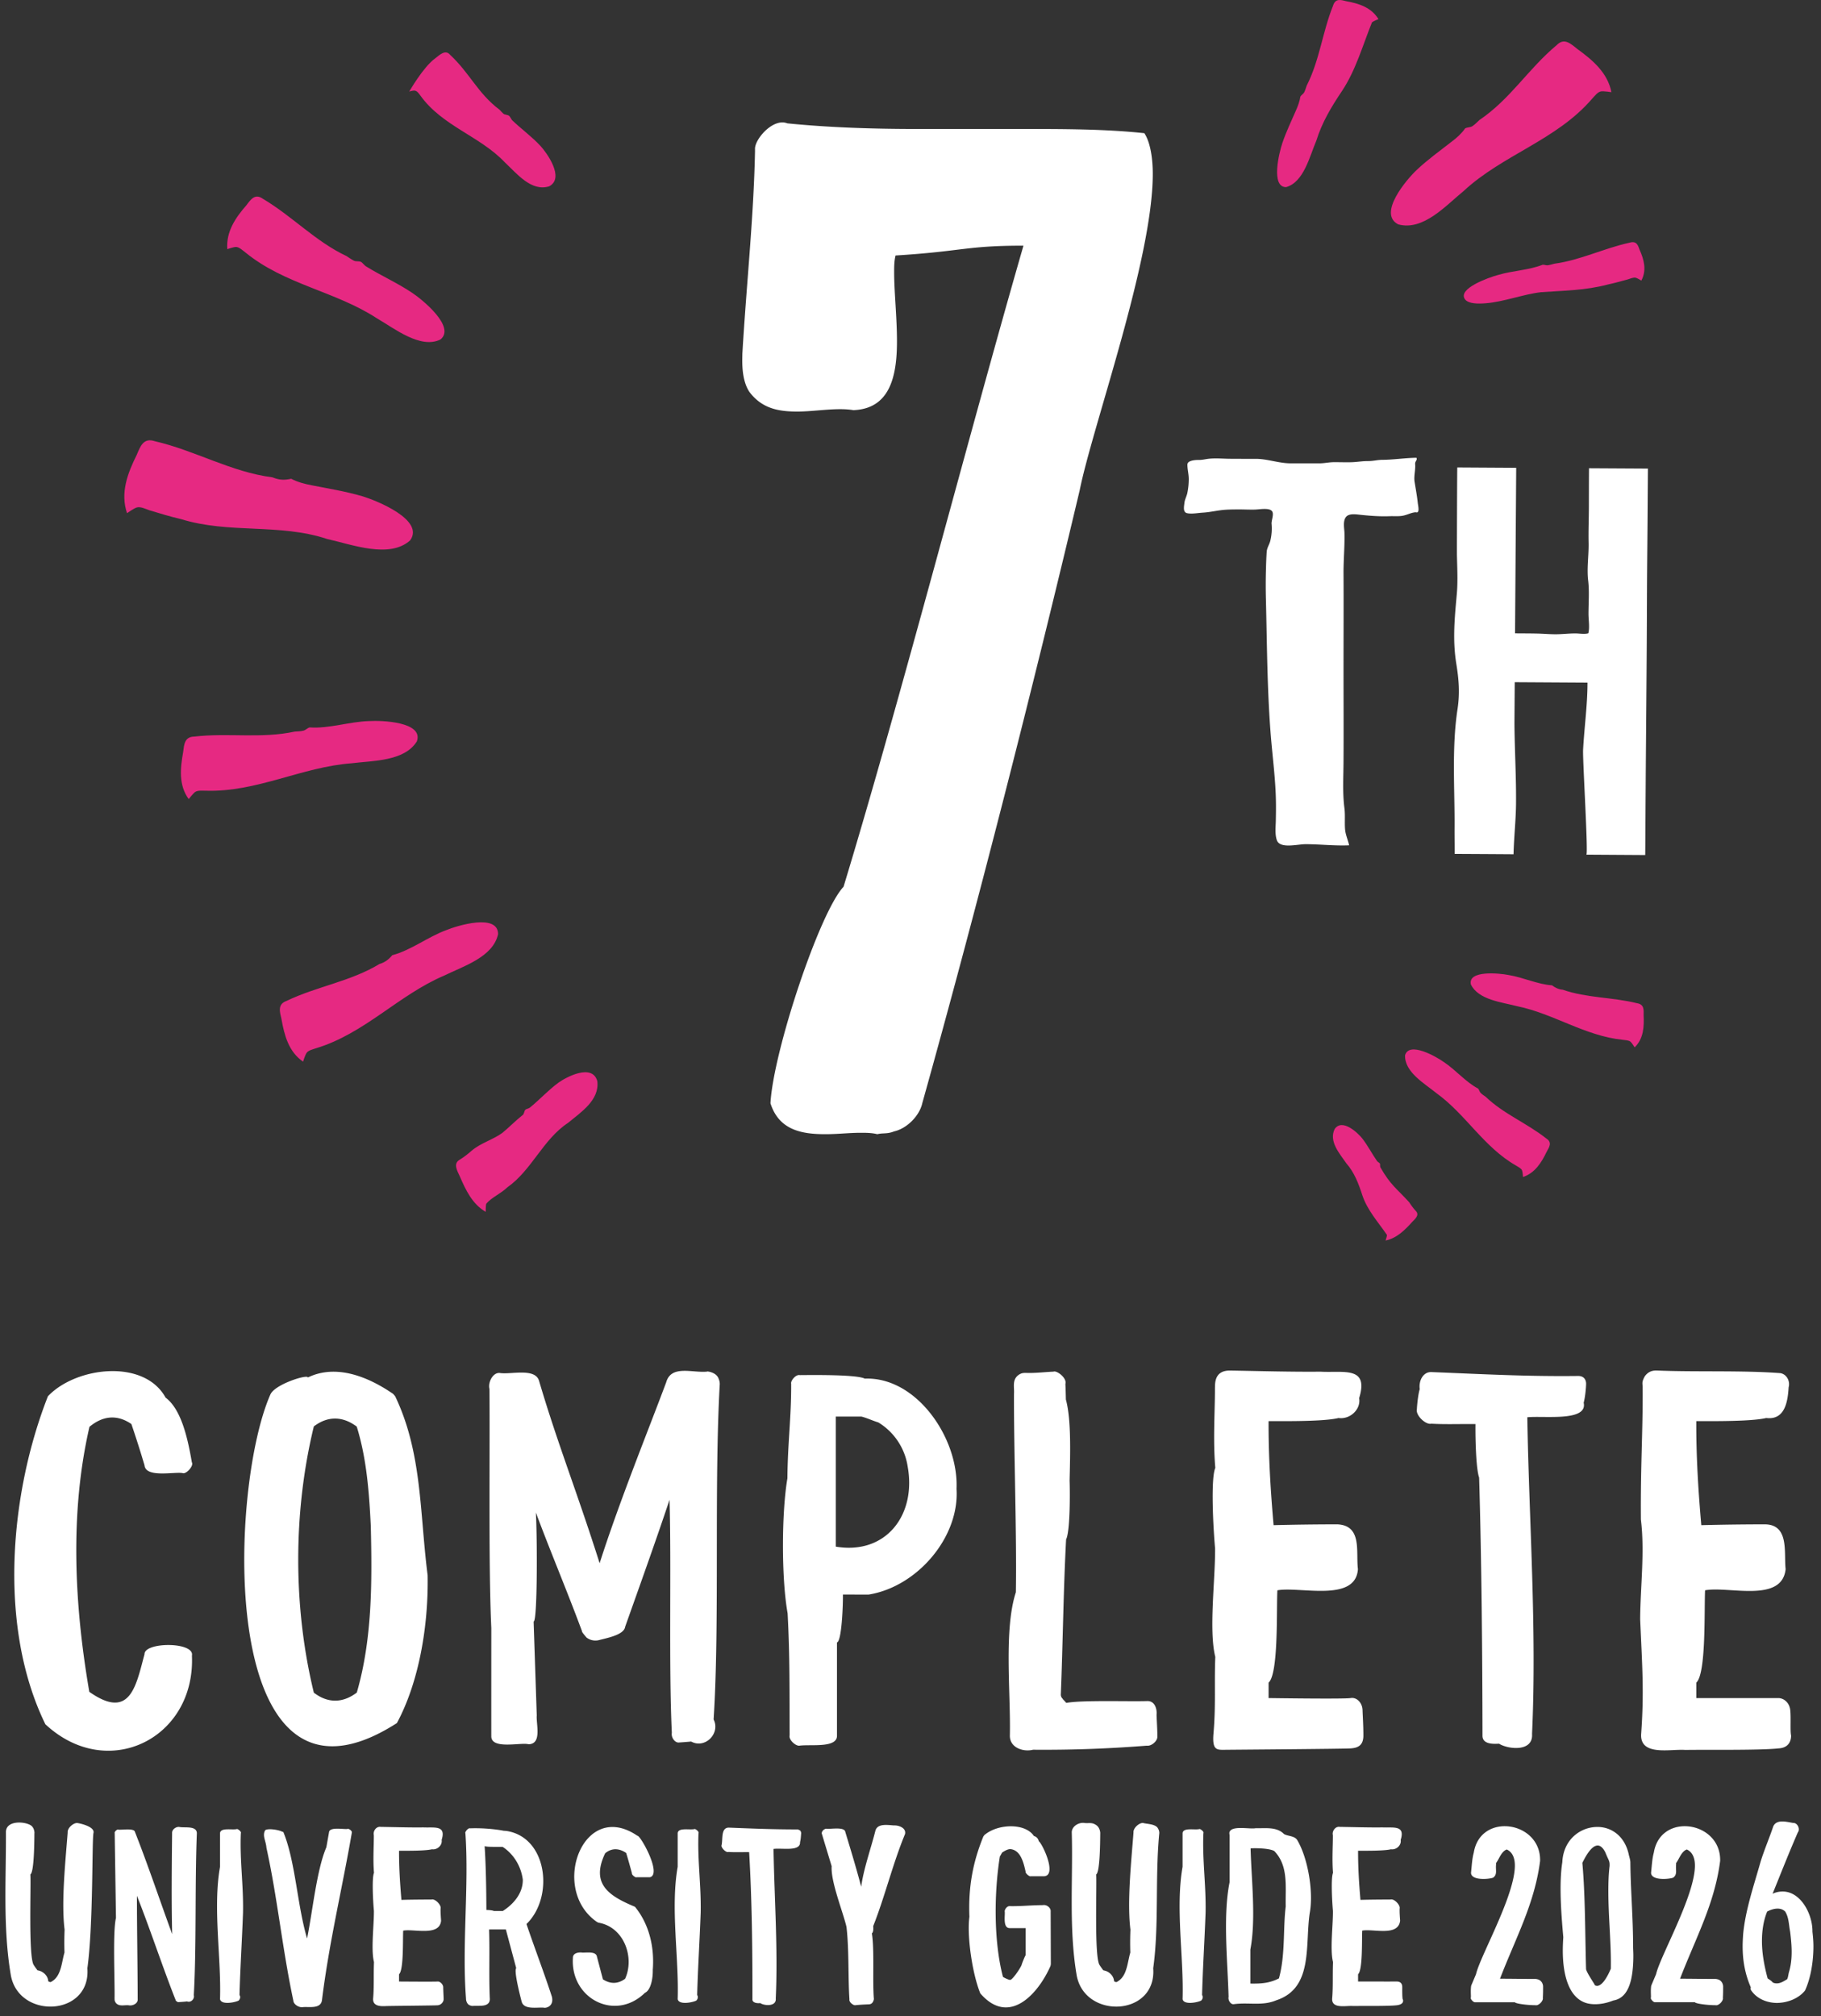
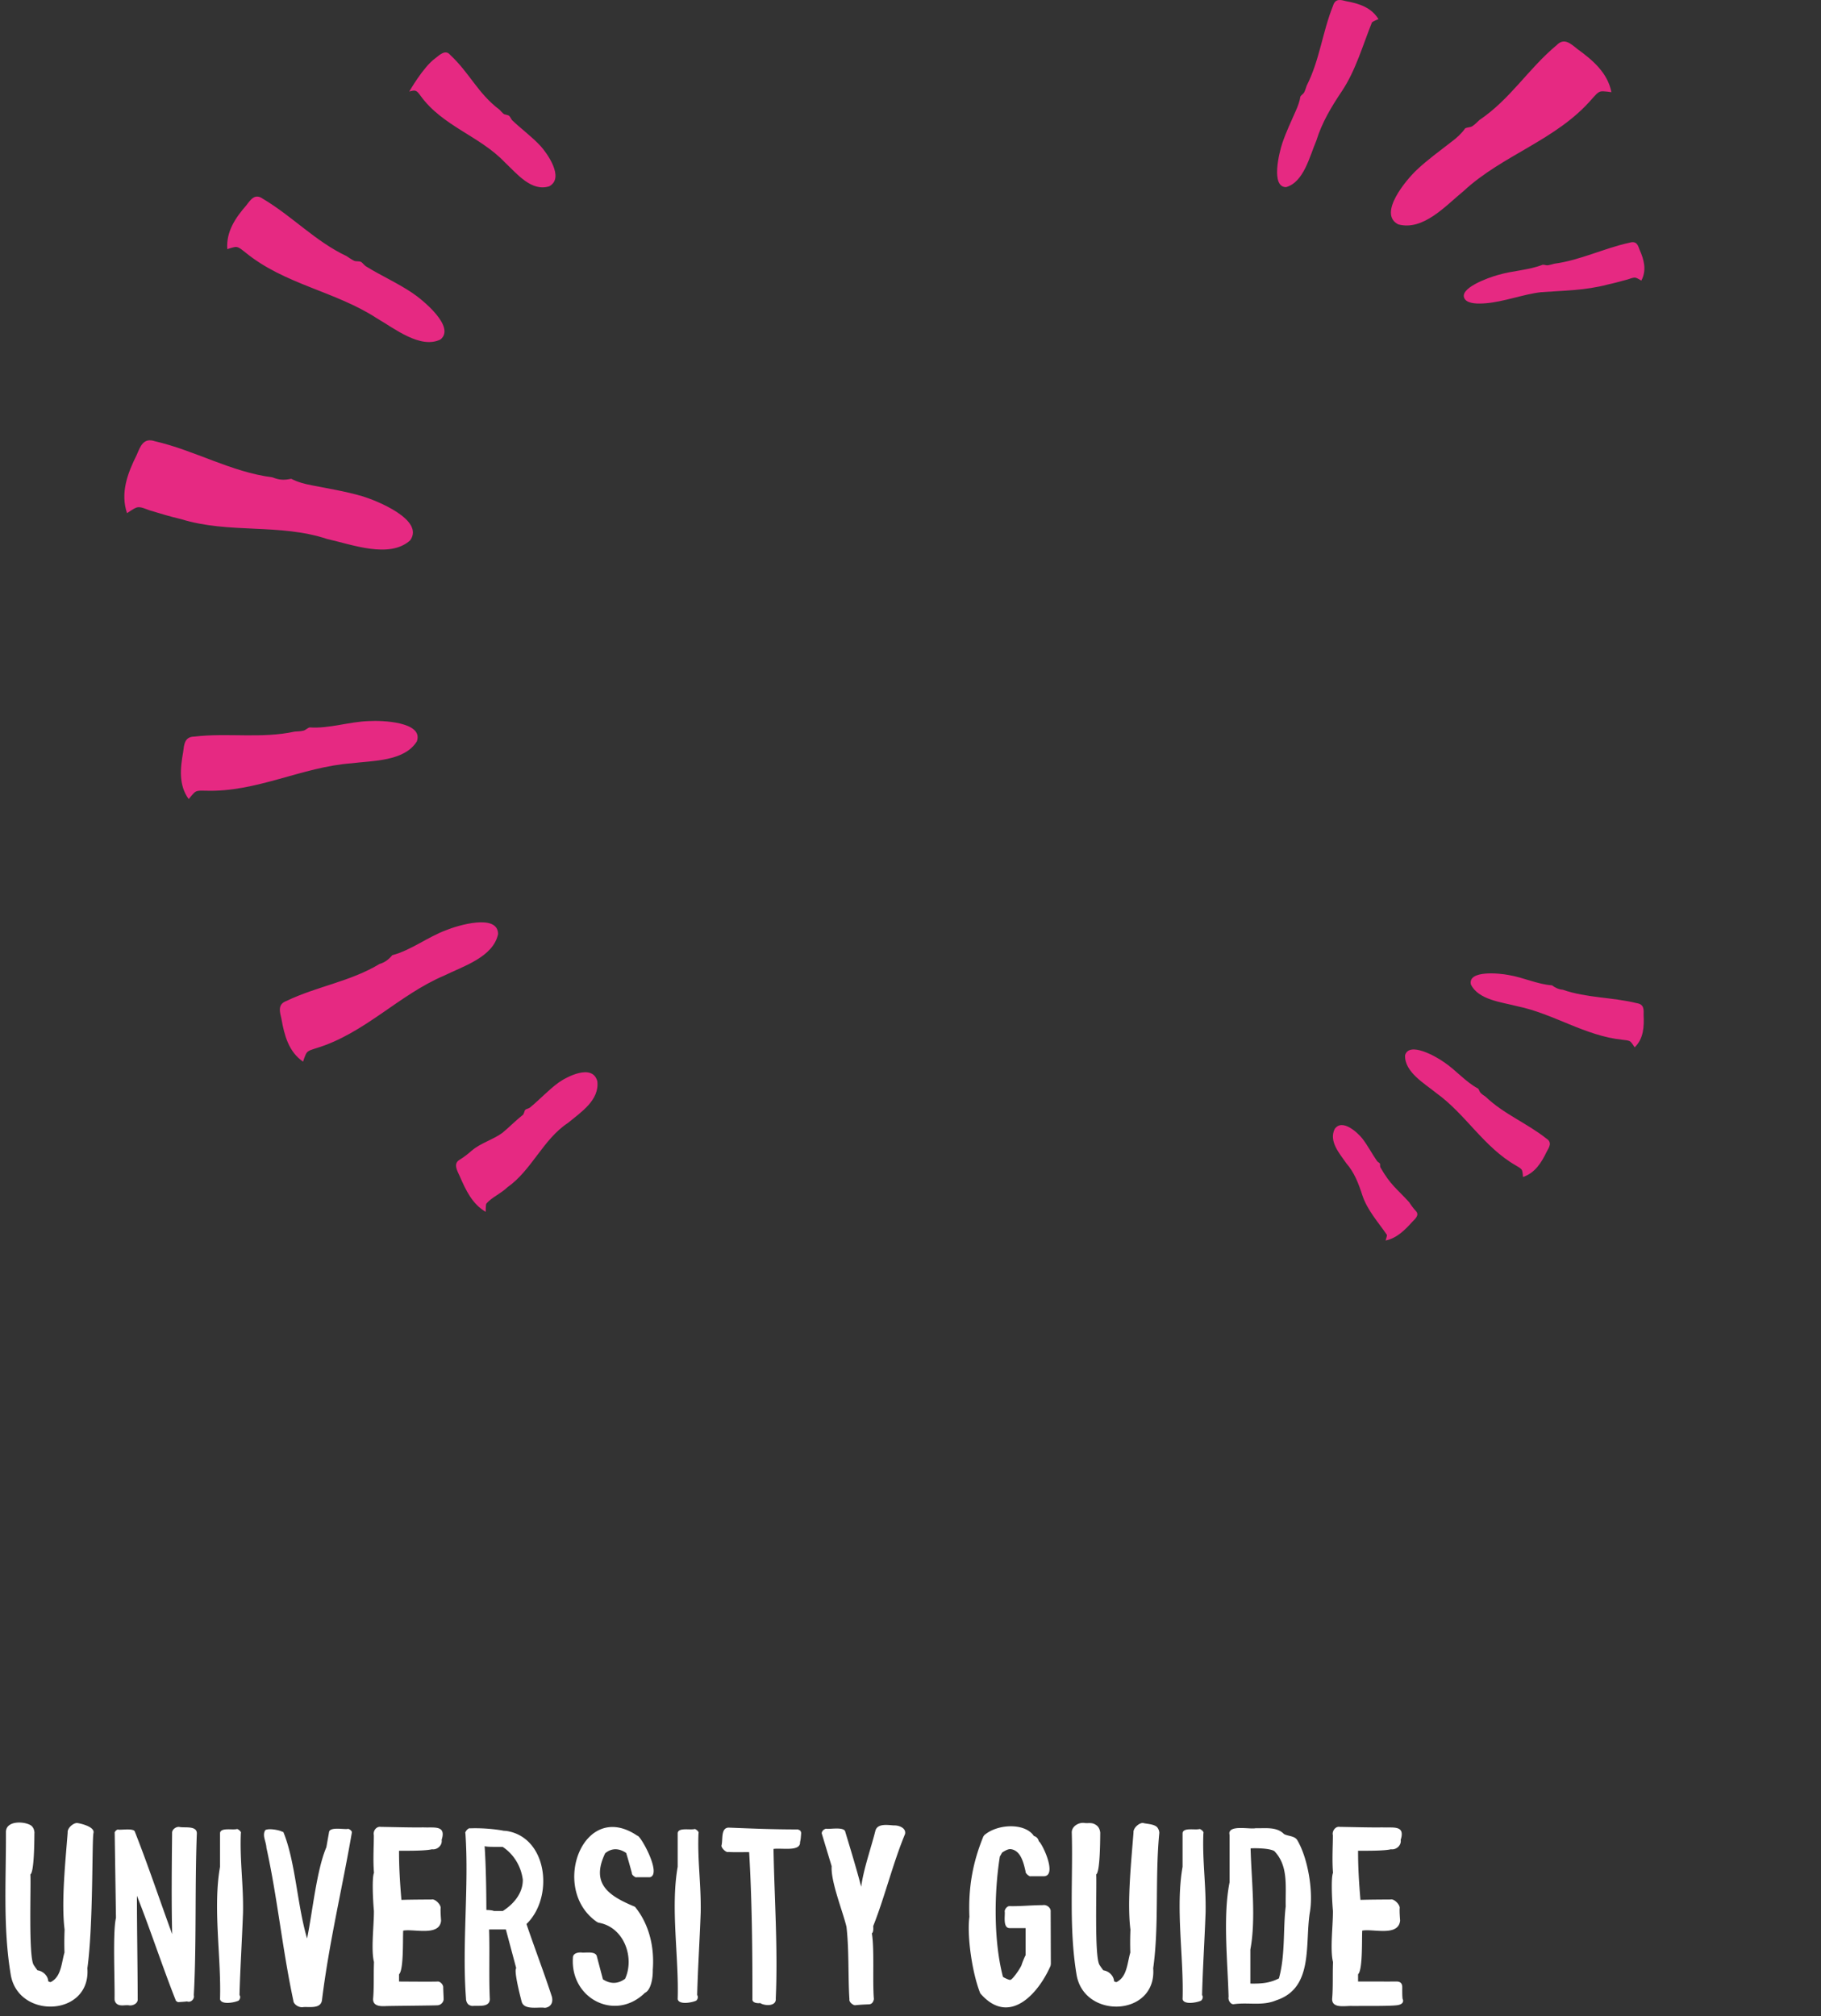
<svg xmlns="http://www.w3.org/2000/svg" width="206" height="228" viewBox="0 0 206 228">
  <rect x="0" y="0" width="206" height="228" fill="#333333" stroke="none" />
  <g fill="none">
    <path fill="#FFF" d="M10.575 207.303c-.182.72-.014 10.467-.69 15.298.413 5.51-7.917 5.825-8.685.634-.872-5.276-.505-10.697-.528-16.028-.006-1.299 1.96-1.245 2.755-.804.562.311.465 1.113.465.906-.007 1.093-.036 4.441-.455 4.677.083 1.258-.225 9.191.36 10.215.138.223.29.433.45.636.606.075 1.185.607 1.21 1.238.248.11.224.15.522-.06.968-.656 1.008-2.185 1.315-3.183a34.43 34.43 0 0 1 .014-2.589c-.39-3.114.095-7.72.348-10.99-.052-.55.728-1.153 1.128-1.07.255.03 1.972.4 1.79 1.12m11.695.021c-.235 5.915-.034 12.825-.345 18.315.118.431-.338.885-.76.713-.256.033-.666.06-.963.078-.062.04-.348-.15-.327-.22-1.468-3.706-2.905-8.085-4.383-11.804 0 3.99.08 7.853.085 11.7.042.457-.54.78-1.02.683-.477-.054-1.07.176-1.447-.265-.174-.245-.137-.375-.15-.492.04-2.064-.22-7.56.16-9.122-.035-2.512-.109-7.129-.143-9.592-.055-.158.276-.448.396-.398.312.072 1.814-.207 1.895.263 1.518 3.852 2.79 7.69 4.21 11.558-.088-3.719-.047-7.639-.007-11.425-.03-.436.497-.78.875-.684.572.1 1.905-.164 1.924.692m5.224 8.972c-.12 3.27-.315 6.207-.398 9.333.145.2.068.466-.094.622h.002l-.006.008c-.444.22-1.963.517-2.106-.16.15-4.749-.823-10.3 0-14.976v-3.812c.072-.649 1.36-.324 1.897-.448.025-.079.566.25.458.476-.13 3.052.307 5.841.247 8.957m12.314-9.053c-1.09 6.336-2.572 12.414-3.383 18.97-.14 1.003-1.41.728-2.115.78-.446.1-1.096-.287-1.12-.718-1.266-5.952-1.793-11.593-3.047-17.303-.052-.773-.495-1.366-.14-1.986.414-.263 1.726.02 1.93.18.01 0 .014.003.022.01.01-.009.035-.02.104.026 1.378 3.354 1.567 8.305 2.682 12.028.62-3.022 1.083-7.76 2.18-10.31l.3-1.683c.05-.684 1.71-.303 2.127-.396.095-.046.49.207.46.402m9.696 19.546c-.41.03-4.304.058-5.797.087-.663.043-1.526.023-1.497-.815.12-1.362.04-2.697.1-4.157-.357-1.424.004-4.11-.01-5.798-.104-1.14-.237-3.736.01-4.296-.127-1.49-.01-3.1-.017-4.26-.11-.448.26-1.02.786-.937 1.405.02 3.362.08 4.814.058 1.235.06 2.61-.284 2.07 1.414.104.601-.486 1.15-1.096 1.06-.753.183-2.65.17-3.723.165-.005 1.888.11 3.701.27 5.56 1.162-.035 2.273-.037 3.405-.045.413-.115 1.134.64 1.025 1.032-.013.442.026.927.055 1.362-.163 1.81-3.06.902-4.285 1.128-.056 1.007.067 4.455-.47 4.932v.823s4.06.033 4.36 0c.302-.03.64.354.638.638-.002.287.046 1.07.046 1.365 0 .294-.274.655-.684.684m9.64-14.21c-.193-1.483-.992-2.852-2.267-3.698-.503-.03-1.675.034-2.05-.087.147 2.221.19 4.953.197 7.217.31-.006.835.062.823.114h1.037c1.25-.796 2.286-2.04 2.26-3.547m2.39 14.483c-.8-.07-2.29.274-2.528-.715-.225-.862-.883-3.5-.605-3.753-.182-.675-1.01-3.777-1.173-4.38-.073.002-1.818-.002-1.9.004.088 2.62-.035 5.282.086 7.891-.034.963-1.315.684-1.933.758.05 0-.116.017-.308-.066-.484-.16-.467-.906-.448-.707-.48-6.09.346-12.744-.073-18.752-.1-.1.297-.65.547-.564 1.458-.058 2.998.116 3.774.272.004.002.006 0 .01.002.122.008.247.014.367.03 4.63.764 5.32 7.533 2.21 10.518.95 2.8 1.988 5.496 2.875 8.22.262 1.09-.675 1.315-.9 1.242m12.312-4.312c.032.923-.2 2.325-.887 2.632-3.362 3.294-8.454.655-8.147-3.966-.007-.54.65-.64 1.063-.583.508.025 1.64-.197 1.667.554l-.015-.104.68 2.573c.838.541 1.692.543 2.51-.064 1.087-2.36-.08-5.853-3.026-6.346.09.058-.354-.193-.265-.156-5.212-3.746-1.43-13.836 4.677-9.673.334-.09 2.824 4.37 1.418 4.693H72c-.078.08-.582-.28-.508-.462l.015.087c-.125-.475-.533-1.95-.676-2.376-.763-.516-1.61-.6-2.372.04-1.69 3.516.496 4.85 3.37 6.05 1.625 1.985 2.211 4.593 2.018 7.1m5.418-6.452c-.12 3.27-.315 6.207-.398 9.333.145.2.067.466-.095.622h.002l-.006.008c-.444.22-1.962.517-2.105-.16.15-4.749-.823-10.3 0-14.976v-3.812c.07-.649 1.36-.324 1.897-.448.025-.079.566.25.457.476-.13 3.052.308 5.841.248 8.957m11.366-8.985c-.033.398-.04.71-.127 1.018.067 1.11-2.02.645-3 .778.09 5.49.51 11.31.253 16.906.098.954-1.312.84-1.754.525-.33.046-.918-.02-.885-.433.007-5.478-.05-11.123-.37-16.635-.716-.01-1.603.026-2.348-.02-.28.11-.885-.532-.77-.775.155-.713-.086-1.932.78-1.979 2.773.11 5.078.205 7.794.205.05.04-.11-.089.282.103.147.11.145.34.145.307m11.75.115c-1.38 3.328-2.313 7.18-3.598 10.403.01.245.047.662-.152.828.3 1.87.056 5.373.228 7.444-.02.044-.08.57-.572.581-.51.021-1.022.043-1.518.097-.192.054-.744-.317-.677-.667-.164-2.405-.03-5.59-.334-8.193-.425-1.785-1.79-5.117-1.677-6.856-.025-.085-1.07-3.53-1.09-3.612-.12-.203.12-.582.468-.632.406.087 2.09-.27 2.168.373.585 1.932 1.263 4.155 1.794 6.19.265-1.988 1.088-4.283 1.602-6.312.214-.857 1.316-.68 2.088-.622.545-.032 1.426.273 1.27.978m16.44 14.951c-1.39 3.135-4.68 6.823-7.928 3.061-.927-2.296-1.522-6.562-1.23-8.65-.132-3.37.38-6.14 1.567-9.064-.04.046.144-.236.214-.253 1.522-1.227 4.55-1.299 5.515.172a.741.741 0 0 1 .55.59c.391.24 2.097 3.822.631 3.961h-1.523c-.152.09-.656-.36-.597-.524-.222-.989-.546-2.393-1.672-2.536-.308-.039-.684.191-.968.37-.107.14-.165.314-.27.447-.644 4.026-.73 9.491.347 13.62.172.13.728.37.792.34.212.11 1.15-1.256 1.312-1.666.067-.247.403-1.064.458-1.107v-3.075c-.05-.002-1.73.004-1.774-.002-.807.027-.543-1.337-.58-1.826-.06-.26.256-.674.534-.66 1.34.025 2.23-.099 3.794-.114.406-.08.904.3.863.72.008 1.797.012 4.096.02 5.9.004-.042-.008.205-.054.296m12.324-15.074c-.496 5.092-.013 10.467-.69 15.298.414 5.51-7.916 5.825-8.685.634-.87-5.276-.376-10.699-.527-16.028.017-.696.852-1.16 1.493-1.028.464.038.792-.097 1.262.224.537.352.465 1.113.465.906-.007 1.093-.036 4.441-.456 4.677.083 1.258-.224 9.191.36 10.215.14.223.29.433.45.636.606.075 1.186.607 1.21 1.238.248.11.225.15.523-.06.967-.656 1.008-2.185 1.315-3.183a34.43 34.43 0 0 1 .014-2.589c-.39-3.114.094-7.72.347-10.99-.052-.55.735-1.177 1.13-1.07.395.106 1.382.106 1.631.59.133.21.156.407.158.53m5.236 8.993c-.12 3.27-.315 6.207-.398 9.333.145.2.067.466-.095.622h.002l-.006.008c-.444.22-1.963.517-2.106-.16.15-4.749-.822-10.3 0-14.976v-3.812c.072-.649 1.36-.324 1.898-.448.025-.079.566.25.457.476-.13 3.052.308 5.841.248 8.957m9.066-.694c-.052-2.222.336-4.56-1.29-6.253-.526-.317-2.052-.346-2.684-.307.087 3.543.63 7.982-.027 11.44v3.85c1.212.021 2.17-.04 3.232-.585.738-2.657.454-5.597.77-8.145m2.72.717c-.56 3.628.444 8.523-3.795 9.906-1.576.67-3.155.203-4.808.44-.365.047-.667-.486-.582-.824-.102-3.916-.66-9.167.114-12.97v-5.298a4.054 4.054 0 0 1-.03-.262c.09-.933 2.306-.406 2.974-.549 1.078.035 2.367-.199 3.21.66.455.262 1.212.184 1.514.712 1.217 2.072 1.827 5.863 1.402 8.185m9.824 10.47c-1.003.112-3.88.064-4.946.083-.772-.065-2.376.354-2.35-.81.12-1.363.04-2.698.1-4.158-.356-1.424.006-4.11-.01-5.798-.102-1.14-.235-3.736.01-4.296-.126-1.49-.01-3.1-.016-4.26-.117-.434.273-1.03.787-.937 1.404.02 3.36.08 4.814.058 1.234.06 2.61-.284 2.07 1.414.103.601-.486 1.15-1.097 1.06-.753.183-2.648.17-3.722.165-.006 1.888.108 3.701.268 5.56 1.163-.035 2.274-.037 3.406-.045.414-.115 1.134.64 1.026 1.032-.014.442.025.927.054 1.362-.2 1.83-3.04.892-4.285 1.128-.056 1.007.068 4.455-.47 4.932v.823s3.91.006 4.36 0c.45-.004.64.253.638.638-.002.386-.01 1.1.047 1.365.002-.06.32.574-.684.684" />
    <path fill="#E62982" d="M156.902 139.67c-.966-1.42-2.23-2.793-2.793-4.508-.42-1.295-.898-2.562-1.804-3.595-.75-1.09-2.002-2.464-1.326-3.872.87-1.267 2.65.466 3.107 1.036.64.813 1.103 1.738 1.698 2.586.07.1.268.188.315.27.05.113-.002.306.056.432 1.16 2.028 1.833 2.382 3.26 3.95.236.371.474.688.777 1.018.386.437-.08.846-.464 1.237-.82.908-1.74 1.821-2.986 2.074 0 0 .16-.473.16-.628m27.55-21.855c-.205-.174-.6-.176-.872-.216-4.28-.435-7.822-2.956-11.95-3.802-1.752-.458-4.385-.71-5.237-2.46-.363-1.63 3.216-1.273 4.255-1.068 1.66.265 3.263 1.053 4.923 1.167.344.26.75.464 1.217.498 2.73.95 5.606.831 8.4 1.527.832.127.755.77.747 1.342.062 1.318-.004 2.672-1.018 3.65 0 0-.307-.509-.464-.638m-12.275 14.545c-.1-.24-.462-.402-.686-.545-3.64-2.078-5.668-5.78-8.987-8.177-1.356-1.105-3.626-2.386-3.557-4.29.454-1.604 3.52.15 4.364.75 1.368.897 2.463 2.255 3.893 3.011.128.116.15.353.292.492.16.164.375.302.57.44 2.045 1.96 4.66 2.976 6.87 4.726.69.444.308.983.028 1.495-.583 1.213-1.314 2.394-2.677 2.852 0 0-.03-.576-.11-.754m-117.175 3.78c.614-.73 1.677-1.156 2.386-1.856 2.78-1.953 4.03-5.422 6.87-7.292 1.427-1.187 3.577-2.558 3.312-4.716-.572-2.065-3.57-.425-4.39.164-1.154.846-2.13 1.92-3.24 2.828-.136.103-.42.15-.516.244-.114.127-.128.41-.255.558-.82.64-1.534 1.391-2.336 2.05-1.072.78-2.434 1.136-3.462 2.005-.46.408-.896.742-1.422 1.066-.676.437-.247 1.18.07 1.86.663 1.535 1.42 3.138 2.925 4.001 0 0-.002-.705.058-.913M46.296 10.356c.72-.226.84-.132 1.28.48 2.497 3.451 6.73 4.552 9.558 7.55 1.327 1.238 2.967 3.32 4.99 2.687 1.798-.944-.28-3.807-.982-4.568-.99-1.065-2.173-1.917-3.222-2.923-.394-.618-.216-.47-.898-.67-.188-.136-.344-.33-.512-.503-2.456-1.845-3.335-4.093-5.576-6.195-.525-.638-1.135-.068-1.705.39-1.343.956-2.933 3.752-2.933 3.752m-24.215 79.21c.31-.205.832-.132 1.195-.14 5.76.188 10.873-2.687 16.496-3.102 2.43-.305 5.964-.207 7.382-2.473.803-2.22-3.986-2.39-5.398-2.3-2.24.063-4.51.87-6.72.718-.234.043-.447.304-.713.365-.308.08-.657.085-.988.107-3.774.82-7.55.115-11.366.566-1.12.02-1.142.94-1.25 1.748-.325 1.822-.53 3.734.628 5.318 0 0 .508-.653.734-.807m12.61 29.501c.216-.295.737-.396 1.08-.52 5.478-1.657 9.322-6.019 14.474-8.21 2.17-1.066 5.55-2.1 6.1-4.698-.015-2.354-4.585-.973-5.887-.436-2.085.774-3.957 2.264-6.084 2.828-.376.452-.817.811-1.44.991-3.294 1.99-7.073 2.525-10.523 4.18-1.05.38-.75 1.248-.57 2.046.322 1.832.81 3.7 2.442 4.818 0 0 .245-.782.41-.999m-7.99-91.136c.36.005.742.39 1.05.614 4.446 3.641 10.174 4.385 14.876 7.451 1.986 1.146 4.933 3.51 7.196 2.4 1.754-1.41-2.017-4.496-3.21-5.286-1.668-1.115-3.474-1.916-5.176-2.964-.207-.11-.45-.46-.61-.529-.22-.106-.52-.023-.768-.122-.29-.139-.566-.34-.846-.525-3.518-1.652-6.14-4.509-9.464-6.48-.92-.662-1.4.101-1.885.733-1.225 1.397-2.3 2.977-2.154 4.955 0 0 .74-.259.99-.247m-11.22 29.46c.438-.12 1.01.185 1.44.326 1.17.358 2.354.713 3.542.99 5.465 1.694 11.146.455 16.56 2.256 2.793.618 7.023 2.256 9.37.154 1.68-2.308-3.782-4.514-5.445-5.003-1.876-.55-3.787-.854-5.688-1.23-.765-.138-1.66-.38-2.316-.737-.77.166-1.32.16-2.125-.16-4.698-.608-8.728-3.03-13.31-4.088-1.312-.44-1.652.636-2.044 1.548-1.024 2.055-1.88 4.28-1.097 6.59 0 0 .807-.57 1.113-.646M181.11 10.337c-.4.071-.718.542-1.002.828-4.022 4.69-10.117 6.337-14.537 10.44-2.03 1.655-4.553 4.528-7.39 3.773-2.383-1.204.972-5.11 2.075-6.15 1.243-1.174 2.628-2.163 3.966-3.21.55-.402 1.152-.954 1.517-1.493.21-.14.58-.1.827-.257.278-.193.54-.45.794-.694 3.535-2.393 5.484-5.755 8.75-8.48.845-.87 1.604-.13 2.33.45 1.724 1.248 3.416 2.675 3.851 4.88 0 0-.902-.14-1.18-.087m-25.907-7.812c-1.023 2.538-1.843 5.447-3.388 7.76-1.178 1.754-2.272 3.558-2.905 5.62-.767 1.786-1.41 4.692-3.422 5.258-1.752.013-.794-3.903-.413-5.017.43-1.258.997-2.444 1.524-3.647.216-.476.435-1.08.506-1.579.09-.172.32-.276.427-.473.116-.236.2-.508.288-.769 1.46-2.865 1.78-6.052 2.973-9.02.272-.902.925-.662 1.518-.517 1.418.253 2.823.703 3.625 2.022 0 0-.578.226-.733.362m29.83 28.883c-.26-.058-.637.114-.91.197-.747.202-1.5.413-2.254.575-2.533.67-4.97.684-7.536.864-2.07.245-4.196 1.091-6.27 1.255-.793.064-1.944.085-2.34-.453-.866-1.198 2.658-2.456 3.715-2.742 1.665-.5 3.47-.535 5.07-1.163.182-.023.378.085.584.062.24-.037.49-.11.736-.178 2.95-.4 5.6-1.74 8.494-2.374.84-.255.976.315 1.154.792.502 1.125.823 2.313.197 3.491 0 0-.456-.288-.64-.326" />
-     <path fill="#FFF" d="m164.856 52.867 6.663.04-.13 18.722c.825.007 1.646.006 2.46.023.734.013 1.46.085 2.192.08.728-.007 1.44-.094 2.173-.094.447 0 1.04.112 1.463-.015.174-.659.02-1.51.02-2.198 0-1.237.11-2.53-.036-3.76-.17-1.414.08-2.878.047-4.304-.03-1.37.033-2.737.033-4.109.003-1.43.003-2.865.015-4.294l6.663.038s-.027 3.613-.027 3.79c-.016 3.13-.054 6.256-.074 9.382-.013 2.758-.02 5.515-.04 8.273-.018 2.6-.04 5.2-.06 7.8-.02 2.372-.04 4.746-.054 7.12-.014 1.694-.02 3.388-.03 5.08-.004.707-.009 1.413-.016 2.12-.002.048-.002.094-.002.14l-6.663-.042c.235.004-.425-10.733-.367-11.836.133-2.546.498-5.069.498-7.619l-8.23-.05s-.036 4.584-.032 4.854c.03 2.98.208 5.976.176 8.954-.022 1.88-.236 3.764-.28 5.65-2.22-.016-4.444-.028-6.66-.04.002-.96-.019-1.924-.013-2.884.035-4.45-.336-9.093.338-13.497.27-1.776.155-3.288-.13-5.062-.453-2.764-.196-5.227.05-7.98.124-1.43.045-2.896.012-4.325-.01-.54.022-9.957.04-9.957m-28.808 5.112c.757-.042 1.487-.212 2.227-.297.624-.064 1.256-.064 1.88-.066.608-.002 1.213.033 1.827.016.483-.014 1.607-.232 1.916.183.25.327-.083 1.05-.052 1.426.06.648.01 1.302-.145 1.934-.114.438-.37.766-.405 1.224-.04.613-.066 1.227-.08 1.841a61.258 61.258 0 0 0-.007 3.624c.127 5.133.14 10.276.558 15.405.178 2.148.45 4.288.545 6.437.046 1.008.04 2.02.017 3.03-.006.727-.125 1.552.106 2.26.337 1.036 2.29.478 3.267.478 1.65.004 3.267.2 4.92.127-.14-.63-.424-1.222-.465-1.864-.056-.794.033-1.568-.07-2.353-.226-1.76-.106-3.575-.1-5.343.02-3.472 0-6.947 0-10.43 0-3.593.02-7.192 0-10.79-.006-1.502.14-3.017.106-4.52-.01-.533-.206-1.354.174-1.835.354-.44 1.178-.288 1.717-.234 1.07.11 2.143.19 3.225.147.52-.02 1.06.043 1.57-.07.472-.106.837-.318 1.308-.37.193-.02.15.08.3-.04.183-.15.01-.85 0-1.01-.085-.809-.236-1.608-.364-2.412-.085-.582.076-1.188.076-1.775 0-.12-.025-.244 0-.366.034-.199.25-.334.137-.564-1.294.018-2.587.226-3.877.234-.545.004-1.038.145-1.594.14-.66-.003-1.27.115-1.922.13-.626.014-1.256-.007-1.88-.007-.6-.004-1.14.137-1.748.133-1.07-.01-2.15.006-3.228 0-1.37-.01-2.657-.527-4.01-.508-.878.01-1.76-.006-2.642-.006-.828.006-1.752-.092-2.575-.006-.384.04-.718.138-1.128.138-.44-.008-1.294.061-1.304.502-.015.516.143 1.074.15 1.605a7.913 7.913 0 0 1-.165 1.65c-.087.38-.29.738-.327 1.11-.03.343-.204 1.04.302 1.15.515.118 1.234-.029 1.76-.058M93.36 128.272c1.431 0 2.703-.159 3.975-.159.636 0 1.272 0 1.908.159.636-.159 1.113 0 1.908-.318 1.431-.318 2.862-1.749 3.18-3.18 6.36-22.737 12.561-47.223 17.808-69.324 1.431-7.155 8.268-26.076 8.268-35.775 0-1.908-.318-3.657-.954-4.611-4.452-.477-9.222-.477-13.992-.477h-11.607c-5.088 0-10.017-.159-14.787-.636-1.59-.636-3.657 1.749-3.657 2.862v.318c-.159 7.632-.954 14.787-1.431 22.896 0 .636-.159 2.862.795 4.293 1.431 1.908 3.339 2.226 5.406 2.226 2.067 0 4.452-.477 6.36-.159 4.134-.159 4.929-3.816 4.929-7.791 0-2.703-.318-5.565-.318-7.791 0-.636 0-1.272.159-1.908 7.632-.477 7.95-1.113 14.469-1.113-6.201 21.465-13.833 51.039-20.352 72.504-2.703 2.862-7.95 18.603-8.268 24.486.954 3.021 3.498 3.498 6.201 3.498Zm-71.648 58.98c.4 9.362-9.537 14.314-16.581 7.752-5.395-11.059-4.002-26.156.288-37.09 3.148-3.336 10.871-4.288 13.315.151 1.782 1.34 2.503 4.6 2.97 7.318.246.381-.636 1.381-1.05 1.217-.902-.18-4.272.6-4.311-.95l.04.184c-.474-1.606-.98-3.2-1.521-4.784-1.635-1.119-3.248-.925-4.742.316-2.26 9.818-1.69 20.263-.017 29.972 4.708 3.314 5.304-.808 6.285-4.404l-.038.183c-.132-1.436 5.706-1.471 5.36.136m20.236-14.672c-.188-3.83-.473-7.64-1.589-11.239-1.577-1.192-3.286-1.222-4.855-.02-2.352 9.692-2.352 20.438 0 30.107 1.574 1.218 3.278 1.2 4.862-.008 1.762-6.085 1.729-12.545 1.582-18.84m6.43 5.579c.099 5.63-.944 12.001-3.475 16.709-20.322 13.057-19.12-26.271-14.32-37.146.493-1.178 4.28-2.34 4.24-1.935 3.226-1.565 6.842-.062 9.58 1.805.045.003.344.35.335.385 3.035 6.41 2.729 13.093 3.64 20.183m33.049-21.673c-.657 11.584 0 27.045-.698 37.975.792 1.568-.961 3.362-2.54 2.496-.388.038-.926.08-1.372.109-.454.058-.912-.561-.814-1.093-.36-7.51-.043-18.86-.26-26.356-1.493 4.477-3.375 9.731-5.02 14.356-.125.943-2.13 1.285-2.961 1.514-.394.1-.942.07-1.411-.295-.789-.911-.397-.636-.504-.695-1.717-4.642-3.607-9.082-5.224-13.44.167 3.197.17 12.356-.255 12.328l.354 10.631c-.085.96.616 3.216-.922 3.249-.84-.247-4.278.652-4.219-.935-.007.003 0-12.184 0-12.2-.33-7.012-.143-19.702-.21-27.055-.187-.75.398-1.913 1.209-1.794 1.244.183 3.97-.61 4.405.89 2.063 7.012 4.26 12.459 6.85 20.62 2.24-7.01 5.582-15.23 7.53-20.462.572-2.033 3.057-1.012 4.682-1.215-.354-.04.972-.042 1.257.83.151.36.11.622.123.542m21.256 9.375a7.078 7.078 0 0 0-3.32-4.993c-.616-.183-1.271-.501-1.907-.66h-2.907v14.707c5.658.952 9.129-3.56 8.134-9.054m5.525 2.511c.355 5.47-4.445 11.085-9.943 11.966-.973 0-1.9-.004-2.908-.004.017 1.271-.144 5.304-.673 5.415v10.519c.065 1.449-2.91.991-4.202 1.152-.417.106-1.277-.635-1.152-1.15-.018-4.738.029-9.053-.23-13.819-.711-3.959-.684-11.402-.022-15.26.034-4.063.444-6.86.425-10.703-.088-.293.497-1.073.983-.97 1.754-.014 6.453-.064 7.346.398 5.857-.234 10.629 6.742 10.376 12.458m22.719 28.066c-.006.494-.695 1.062-1.187.986-4.183.326-8.254.496-12.87.46-1.154.287-2.674-.257-2.627-1.631.105-4.838-.7-11.955.68-16.183.107-6.454-.236-16.012-.212-22.448.056-.696-.222-1.497.43-2.062.375-.295.639-.295.904-.295 1.007.042 2.09-.094 3.131-.142.36-.16 1.513.692 1.358 1.36l-.009.026c.028.573.043 1.247.054 1.765.637 2.294.48 6.41.422 9.178.056 1.774.039 5.801-.397 6.647-.317 6.014-.364 11.801-.6 17.61.015.067.033.127.05.19.085.162.216.285.35.402-.066-.048-.134-.103-.2-.152.012.016.019.03.029.043.152.11.272.255.393.396 1.8-.335 7.112-.139 9.19-.21.846-.002 1.088.924 1.023 1.55.014.612.097 1.678.088 2.51m21.853 1.295c-.751.057-13.228.146-14.167.158-.936.012-1.466.067-1.347-1.694.295-3.318.092-5.72.216-8.813-.752-3.015.005-8.707-.024-12.278-.22-2.418-.497-7.914.026-9.096-.276-3.164-.03-6.567-.042-9.025.018-.494-.085-1.986 1.673-1.986 2.988.047 7.152.164 10.24.127 2.657.151 5.526-.662 4.4 2.995.221 1.265-1.033 2.433-2.332 2.245-1.594.39-5.633.36-7.913.353-.014 3.988.223 7.832.567 11.767a285.6 285.6 0 0 1 7.243-.093c2.808.158 2.052 3.121 2.297 5.068-.26 3.8-6.545 1.93-9.111 2.392-.115 2.115.146 9.417-.994 10.442v1.746s8.558.127 9.267 0c.71-.127 1.333.541 1.359 1.352.028.806.096 1.709.096 2.891 0 1.18-.7 1.396-1.452 1.45m26.647-41.256c0 .373-.091 1.5-.274 2.158.476 2.17-4.504 1.456-6.377 1.648.191 11.625 1.089 23.95.536 35.805.153 2.09-2.735 1.747-3.734 1.112-.77.05-1.886.035-1.872-.917-.014-9.3-.104-19.88-.38-29.18-.356-1.017-.433-4.389-.414-6.051-1.52-.024-3.408.052-4.988-.043-.65.153-1.795-.946-1.64-1.64.035-.728.18-1.843.324-2.268-.133-.908.355-1.973 1.333-1.93 5.894.238 10.806.51 16.578.44.708-.01.908.492.908.866m21.737 41.257c-2.132.23-8.25.132-10.517.173-1.638-.127-5.054.726-4.998-1.713.355-4.813.128-7.674-.106-13.045.014-3.602.539-7.636.082-11.3-.05-6.128.23-9.827.199-14.865.02-.499-.166-.619.254-1.353.446-.58.921-.654 1.418-.633 4.315.18 9.639-.035 13.944.297.76.17 1.075.997.9 1.589-.097 1.56-.386 3.745-2.535 3.481-1.588.382-5.635.363-7.913.353-.016 3.988.223 7.832.567 11.767a285.6 285.6 0 0 1 7.243-.093c2.728.066 2.09 3.198 2.297 5.068-.413 3.877-6.467 1.89-9.111 2.392-.114 2.115.146 9.417-.995 10.442v1.746s8.655.003 9.268 0c.614-.004 1.262.495 1.359 1.352.096.859-.025 2.326.096 2.891 0 .688-.329 1.403-1.452 1.45m-27.444 29.042c.308.084.896-.476.812-.84.028-.42.028-.84.028-1.288 0 .112.028-.308-.224-.56-.224-.28-.672-.28-.616-.28-1.4 0-2.66-.028-4.032-.028 1.764-4.592 3.92-8.484 4.536-13.328.056-2.492-2.016-3.92-4.004-3.92-1.596 0-3.164.924-3.5 2.996-.196.7-.224 1.512-.308 2.24-.028.56.7.728 1.4.728.42 0 .84-.056 1.092-.14.28-.196.336-.448.336-.728 0-.224-.028-.476 0-.728v-.196c.364-.504.532-1.12 1.036-1.456l.168-.084c.644.28.924.952.924 1.82 0 3.416-3.92 10.22-4.396 12.292l-.532 1.26c-.028.056-.056.364-.056.7 0 .308.028.616 0 .7-.056.14.28.504.448.504h4.536c.028.14 1.288.336 2.352.336Zm5.088-.532c.448.28.98.42 1.624.42.616 0 1.288-.112 2.072-.42 1.176-.196 1.736-1.176 2.016-2.38.196-.868.252-1.848.252-2.716 0-.364-.028-.7-.028-1.008 0-3.276-.28-6.356-.308-9.492 0-.336-.14-.672-.196-.98-.476-2.072-1.988-3.052-3.528-3.052-1.932 0-3.864 1.428-3.976 4.004-.14.868-.196 1.904-.196 2.968 0 1.904.168 3.92.308 5.488-.028.476-.056.98-.056 1.512 0 2.324.476 4.704 2.016 5.656Zm.196-15.568c.336-.672 1.008-1.96 1.736-1.96.28 0 .588.224.868.784.364.924.504.924.476 1.54-.112.924-.14 1.876-.14 2.856 0 2.912.336 5.964.28 8.764l-.028.056c-.252.588-.868 1.876-1.54 1.876-.056 0-.14-.028-.224-.056-.084-.224-.868-1.316-1.008-1.82-.112-3.836-.084-8.316-.42-12.04Zm15.084 16.1c.308.084.896-.476.812-.84.028-.42.028-.84.028-1.288 0 .112.028-.308-.224-.56-.224-.28-.672-.28-.616-.28-1.4 0-2.66-.028-4.032-.028 1.764-4.592 3.92-8.484 4.536-13.328.056-2.492-2.016-3.92-4.004-3.92-1.596 0-3.164.924-3.5 2.996-.196.7-.224 1.512-.308 2.24-.028.56.7.728 1.4.728.42 0 .84-.056 1.092-.14.28-.196.336-.448.336-.728 0-.224-.028-.476 0-.728v-.196c.364-.504.532-1.12 1.036-1.456l.168-.084c.644.28.924.952.924 1.82 0 3.416-3.92 10.22-4.396 12.292l-.532 1.26c-.028.056-.056.364-.056.7 0 .308.028.616 0 .7-.056.14.28.504.448.504h4.536c.028.14 1.288.336 2.352.336Zm6.968-.256c1.204-.028 2.408-.504 3.136-1.4.672-1.456.952-3.36.952-5.012 0-.588-.056-1.148-.112-1.652.028-1.96-1.316-4.536-3.36-4.536a2.59 2.59 0 0 0-1.148.252c.952-2.352 1.82-4.564 2.856-6.944a.538.538 0 0 0 .112-.336c0-.364-.28-.756-.644-.728-.336-.056-.812-.168-1.232-.168-.448 0-.868.14-1.036.616-.448 1.316-1.008 2.632-1.4 3.892-.784 2.772-1.736 5.516-1.988 8.26-.028.448-.056.896-.056 1.344 0 1.568.252 3.108.924 4.648-.028.028-.028.196 0 .28.644 1.008 1.82 1.484 2.996 1.484Zm-.532-2.324c0-.056-.252-.252-.56-.448-.364-1.344-.644-2.8-.644-4.228 0-1.148.168-2.296.588-3.332.308-.168.756-.336 1.176-.336.308 0 .616.084.868.336.42.7.392 1.4.56 2.296.084.7.168 1.484.168 2.268 0 .784-.084 1.568-.308 2.296-.084.336-.084.532-.196.784-.364.224-.756.476-1.176.476a.99.99 0 0 1-.476-.112Z" />
  </g>
</svg>